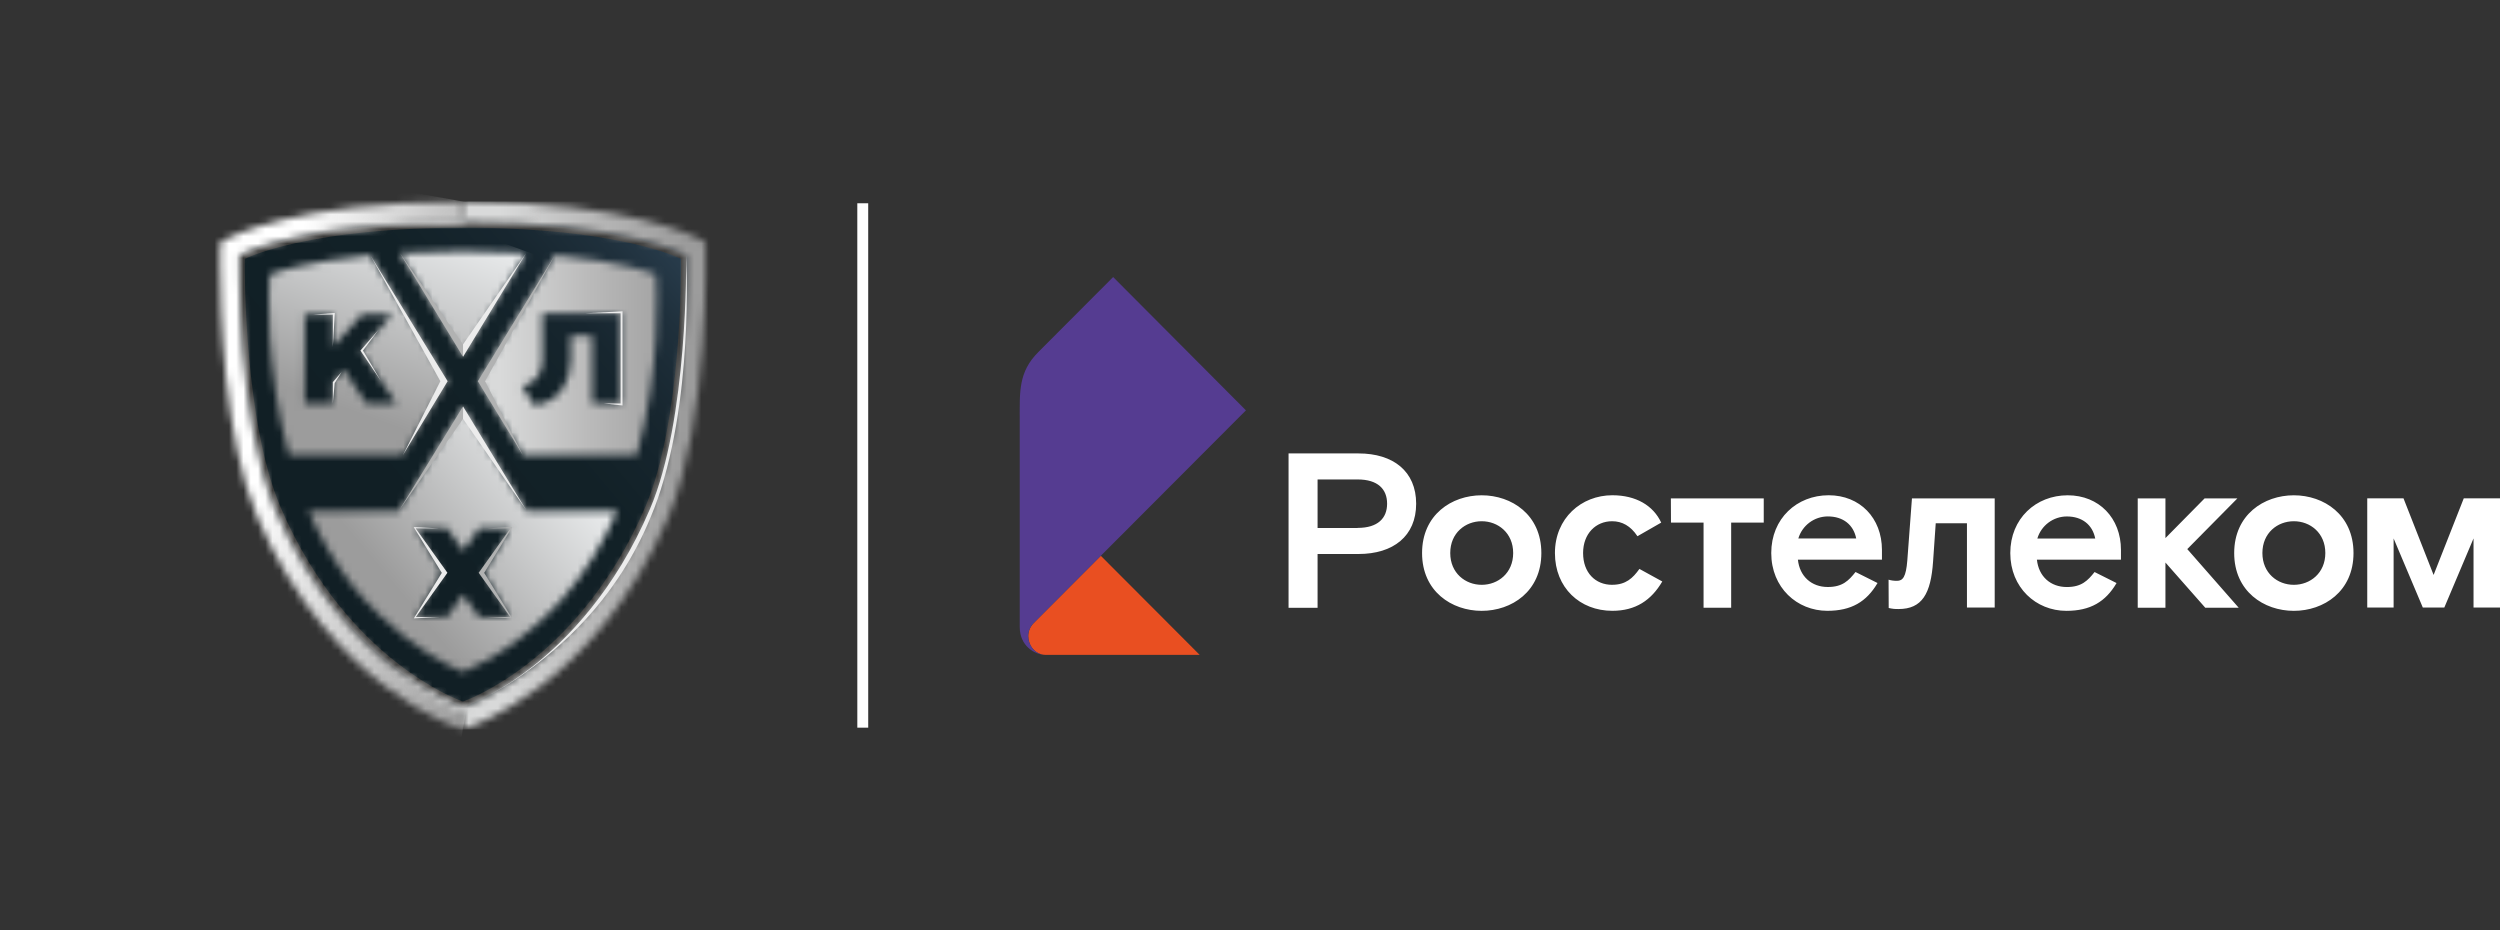
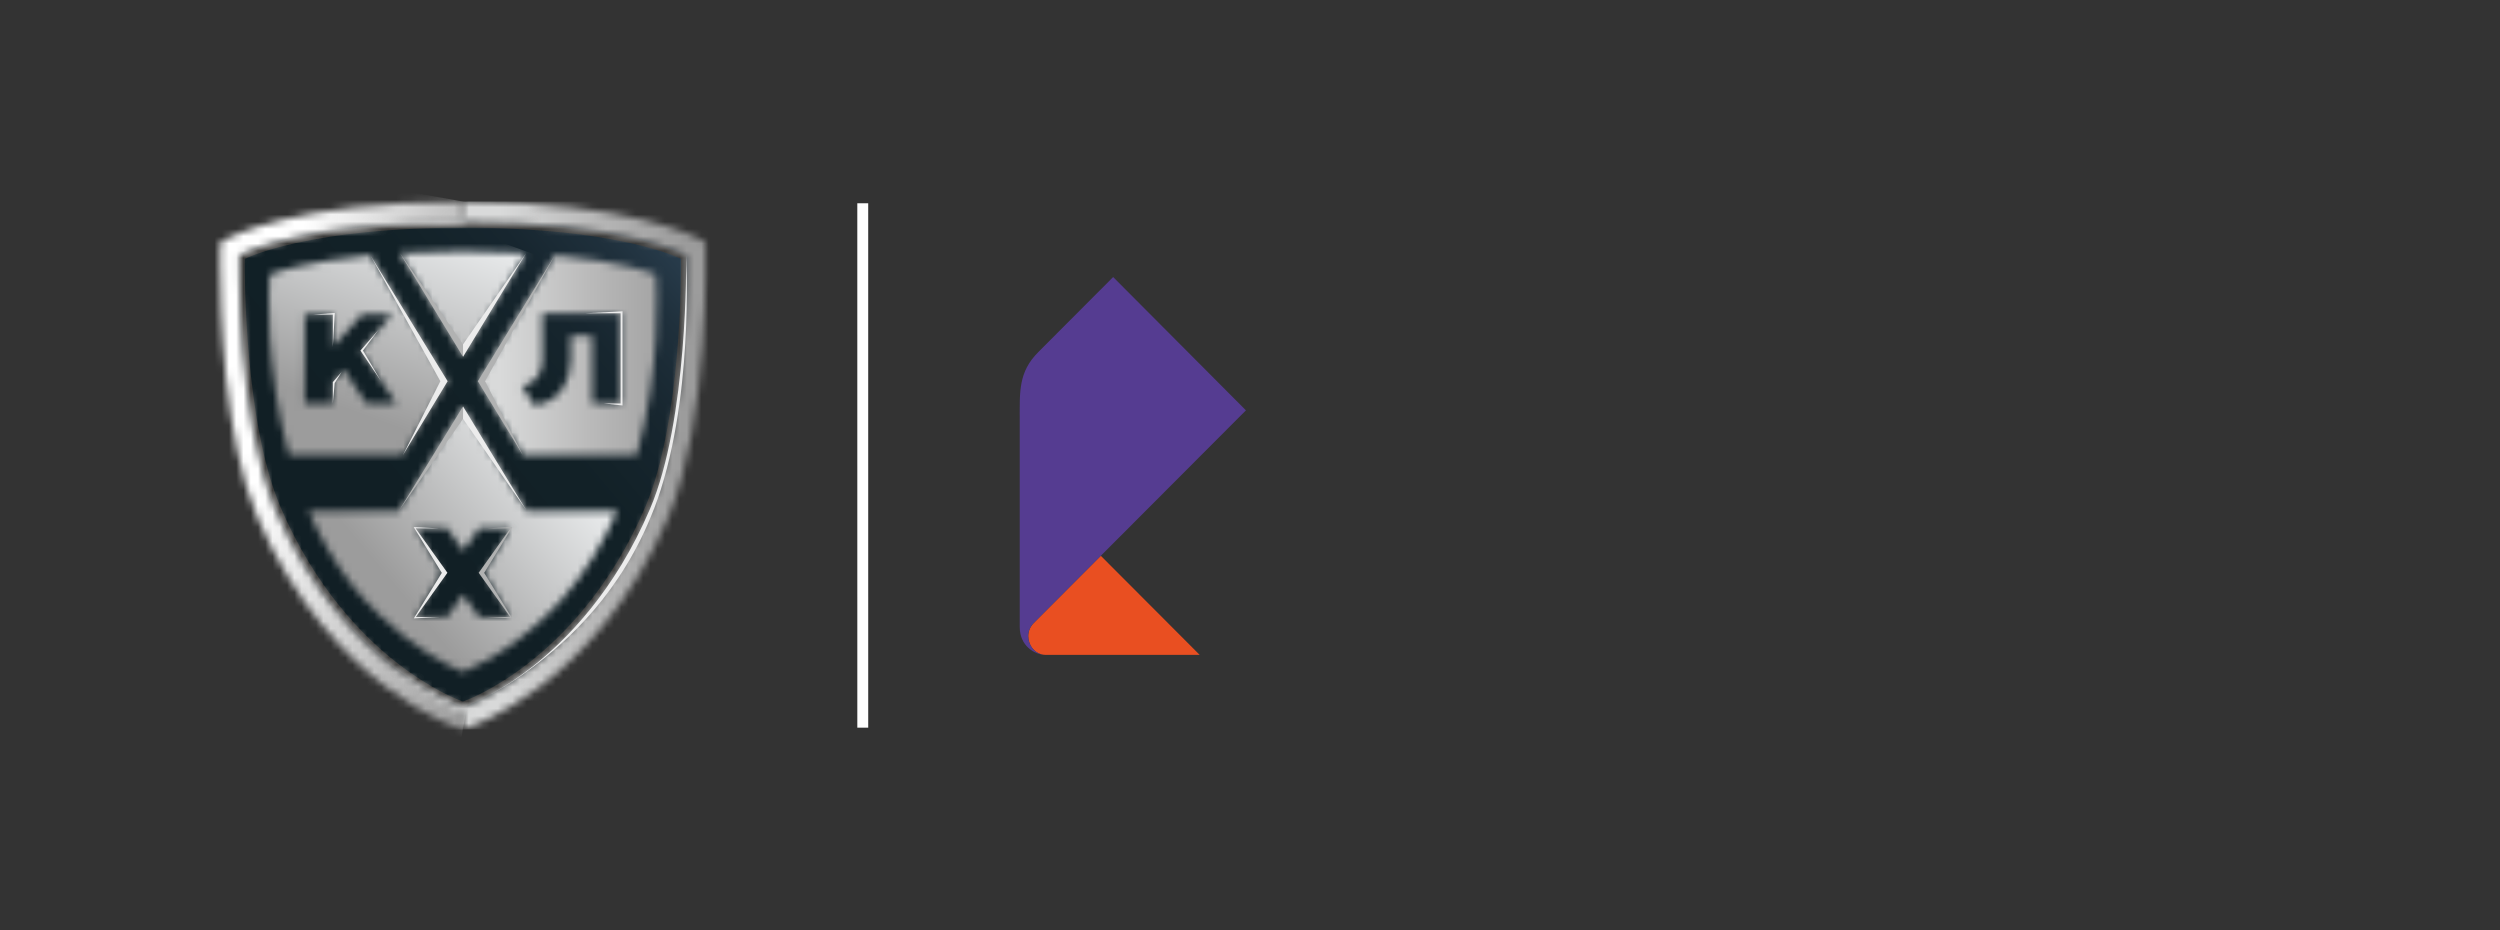
<svg xmlns="http://www.w3.org/2000/svg" width="344" height="128" viewBox="0 0 344 128" fill="none">
  <rect x="0" y="0" width="344" height="128" fill="#333333" stroke="none" />
  <g clip-path="url(#clip0_13_675)">
    <mask id="mask0_13_675" style="mask-type:luminance" maskUnits="userSpaceOnUse" x="33" y="30" width="62" height="68">
      <path d="M63.813 30.643C42.114 30.643 33.652 34.913 33.305 35.094L33.072 35.215V35.478C33.072 35.699 32.773 57.755 38.061 70.11C42.871 81.359 49.568 88.146 54.343 91.862C59.527 95.901 63.524 97.253 63.696 97.309L63.827 97.353L63.965 97.307C64.131 97.251 68.122 95.899 73.318 91.86C78.099 88.144 84.792 81.353 89.6 70.108C94.882 57.753 94.589 35.697 94.589 35.476V35.213L94.354 35.092C94.007 34.911 85.545 30.641 63.842 30.641L63.813 30.643Z" fill="white" />
    </mask>
    <g mask="url(#mask0_13_675)">
      <path d="M69.219 0.001L0 58.209L58.436 128.001L127.654 69.793L69.219 0.001Z" fill="url(#paint0_linear_13_675)" />
    </g>
    <mask id="mask1_13_675" style="mask-type:luminance" maskUnits="userSpaceOnUse" x="37" y="34" width="36" height="29">
      <path d="M49.785 43.285H53.921L49.604 48.227L54.497 55.517H50.419L47.29 50.864L45.798 52.574V55.517H41.932V43.285H45.798V47.739L49.785 43.285ZM37.134 37.782L37.116 38.005C37.003 39.586 36.394 50.572 39.77 62.615H55.432L61.591 52.457L50.99 35.126C42.09 35.949 37.941 37.457 37.132 37.782M55.033 34.826L63.695 49.064L72.362 34.826C69.791 34.678 66.915 34.586 63.695 34.586C60.479 34.586 57.602 34.678 55.033 34.826Z" fill="white" />
    </mask>
    <g mask="url(#mask1_13_675)">
      <path d="M40.604 23L27.408 59.335L68.159 74.2L81.355 37.865L40.604 23Z" fill="url(#paint1_linear_13_675)" />
    </g>
    <mask id="mask2_13_675" style="mask-type:luminance" maskUnits="userSpaceOnUse" x="30" y="27" width="68" height="74">
      <path d="M97.121 27.724H30.275V100.371H97.121V27.724Z" fill="white" />
    </mask>
    <g mask="url(#mask2_13_675)">
      <path d="M63.697 31.326C68.304 31.311 72.909 31.532 77.494 31.991C80.622 32.304 83.73 32.797 86.802 33.465C90.959 34.397 93.136 35.34 93.713 35.615C93.732 37.757 93.759 58.142 88.789 69.779C84.042 80.88 77.438 87.577 72.732 91.235C68.026 94.893 64.335 96.305 63.697 96.53C63.054 96.305 59.377 94.909 54.659 91.235C49.94 87.56 43.351 80.876 38.602 69.779C33.632 58.142 33.659 37.759 33.673 35.622C34.253 35.349 36.425 34.403 40.587 33.472C43.658 32.803 46.765 32.311 49.892 31.997C54.478 31.539 59.084 31.317 63.692 31.332M63.692 30.597C41.99 30.597 33.526 34.865 33.176 35.044L32.944 35.169V35.43C32.944 35.651 32.642 57.719 37.932 70.064C42.742 81.313 49.441 88.098 54.214 91.816C59.4 95.851 63.395 97.203 63.568 97.261L63.707 97.307L63.842 97.261C64.012 97.203 67.999 95.851 73.196 91.816C77.977 88.098 84.669 81.309 89.475 70.064C94.761 57.709 94.464 35.651 94.464 35.43V35.169L94.231 35.044C93.882 34.865 85.422 30.597 63.717 30.597" fill="#3A3A39" />
    </g>
    <mask id="mask3_13_675" style="mask-type:luminance" maskUnits="userSpaceOnUse" x="42" y="55" width="43" height="38">
      <path d="M60.809 78.799L57.234 72.712L57.209 72.674L61.527 72.701L63.697 75.738V75.784L63.713 75.805L63.73 75.784L65.933 72.701H70.236L70.153 72.82L66.619 78.83L70.153 84.821L70.215 84.908H65.919L63.713 81.825L61.527 84.881H57.224L60.809 78.799ZM63.697 55.953L54.875 70.316H42.466C44.015 73.931 46.006 77.338 48.394 80.461C53.484 86.748 58.787 90.043 61.624 91.485L61.66 91.504C62.944 92.158 63.695 92.454 63.695 92.454C63.695 92.454 63.844 92.401 64.123 92.285C65.894 91.477 67.603 90.538 69.236 89.477C72.205 87.491 74.918 85.145 77.311 82.492C80.573 78.774 83.032 74.607 84.884 70.349H72.477L63.697 55.953Z" fill="white" />
    </mask>
    <g mask="url(#mask3_13_675)">
      <path d="M67.357 35.017L24.529 71.032L59.991 113.386L102.819 77.37L67.357 35.017Z" fill="url(#paint2_linear_13_675)" />
    </g>
    <mask id="mask4_13_675" style="mask-type:luminance" maskUnits="userSpaceOnUse" x="30" y="27" width="34" height="74">
      <path d="M63.695 27.724H63.437C40.435 27.762 31.352 32.757 30.975 32.97L30.745 33.101L30.314 33.345L30.304 33.84L30.291 34.105C30.291 34.14 30.279 34.788 30.275 35.894V36.342C30.287 42.548 30.747 60.217 35.38 71.091C40.533 83.217 47.808 90.481 53.004 94.434C58.675 98.759 63.104 100.184 63.294 100.242L63.431 100.288L63.693 100.371V97.301L63.555 97.255C63.389 97.201 59.398 95.849 54.202 91.808C49.421 88.094 42.73 81.302 37.922 70.058C32.64 57.701 32.933 35.644 32.933 35.424V35.161L33.164 35.042C33.513 34.861 41.973 30.589 63.678 30.589V27.727L63.695 27.724Z" fill="white" />
    </mask>
    <g mask="url(#mask4_13_675)">
      <path d="M31.282 21.997L17.878 98.181L62.69 106.1L76.094 29.916L31.282 21.997Z" fill="url(#paint3_linear_13_675)" />
    </g>
    <mask id="mask5_13_675" style="mask-type:luminance" maskUnits="userSpaceOnUse" x="30" y="27" width="68" height="74">
      <path d="M97.121 27.724H30.275V100.371H97.121V27.724Z" fill="white" />
    </mask>
    <g mask="url(#mask5_13_675)">
      <path d="M65.855 78.813L70.209 84.906L70.153 84.817L65.867 78.813L70.153 72.818L70.201 72.733L65.855 78.813Z" fill="#484847" />
      <path d="M57.883 83.973L57.904 83.936L61.564 78.813L57.392 72.98L57.195 72.701H60.425L56.919 72.526L60.791 78.826L56.939 85.088L60.448 84.91H57.216L57.883 83.973ZM60.793 78.826L60.718 78.951L60.791 78.822L60.793 78.826Z" fill="#ECECEC" />
      <path d="M70.502 72.52L66.993 72.701H70.223L69.556 73.637L69.515 73.707L65.867 78.815L69.471 83.861L69.533 83.973L70.201 84.908H66.968L70.477 85.088L66.627 78.824L70.502 72.52Z" fill="#B1B2B2" />
      <path d="M43.152 43.285L46.074 43.058L45.798 47.737V43.285H43.152Z" fill="#ECECEC" />
      <path d="M45.796 55.52L46.054 52.712L47.004 51.199L45.796 52.578V55.52Z" fill="#ECECEC" />
      <path d="M52.1 45.368L49.949 48.243L52.41 52.409L49.593 48.243L52.1 45.368Z" fill="#ECECEC" />
      <path d="M54.222 91.839L54.015 91.674L54.222 91.835" fill="#868786" />
      <path d="M54.013 91.675L53.907 91.589L54.019 91.681" fill="#868786" />
    </g>
    <mask id="mask6_13_675" style="mask-type:luminance" maskUnits="userSpaceOnUse" x="45" y="27" width="53" height="74">
      <path d="M71.843 53.076C72.351 53.006 72.835 52.812 73.251 52.51C73.667 52.209 74.003 51.809 74.229 51.347C74.239 51.328 74.245 51.314 74.254 51.295C74.511 50.704 74.642 50.065 74.636 49.42V43.102H85.393V55.515H81.481V46.229H78.548V49.458C78.357 55.695 73.47 55.749 73.47 55.749L71.843 53.076ZM65.761 52.451L71.947 62.608H87.611C90.984 50.566 90.375 39.58 90.263 37.998L90.244 37.776C89.434 37.45 85.268 35.938 76.334 35.117L65.761 52.451ZM63.697 27.718V29.822C50.325 30.418 45.727 31.77 45.727 31.77C50.329 31.084 56.315 30.584 63.753 30.582C85.418 30.582 93.865 34.855 94.213 35.036L94.443 35.155V35.417C94.443 35.638 94.745 57.694 89.455 70.052C84.643 81.3 77.945 88.087 73.173 91.802C67.976 95.843 63.99 97.193 63.819 97.249L63.682 97.295V97.305L63.557 97.261C63.389 97.207 59.4 95.859 54.204 91.845C54.133 91.791 54.064 91.739 53.996 91.685C54.058 91.745 54.129 91.808 54.191 91.876C57.309 95.316 63.389 97.993 63.545 98.049L63.667 98.09V100.367L63.929 100.284L64.071 100.238C64.254 100.182 68.685 98.755 74.358 94.43C79.554 90.472 86.829 83.213 91.984 71.099C97.65 57.798 97.077 34.347 97.069 34.111V33.847L97.054 33.351L96.655 33.101L96.422 32.97C96.048 32.761 86.966 27.762 63.961 27.724L63.697 27.718Z" fill="white" />
    </mask>
    <g mask="url(#mask6_13_675)">
      <path d="M97.684 27.724H45.727V100.372H97.684V27.724Z" fill="url(#paint4_linear_13_675)" />
    </g>
    <path d="M89.978 70.07C95.572 55.563 94.416 35.395 94.412 35.172V35.434C94.412 35.655 94.709 57.724 89.423 70.07C84.614 81.319 77.916 88.106 73.142 91.82C71.323 93.245 69.391 94.519 67.365 95.628C69.438 94.52 71.417 93.247 73.285 91.82C78.176 88.106 85.549 81.525 89.968 70.07" fill="#ECECEC" />
    <path d="M80.591 43.102L85.661 42.829V55.795L83.05 55.513H85.395V43.102H80.591Z" fill="#ECECEC" />
    <path d="M55.436 62.631L60.595 52.455L50.994 35.18L61.593 52.455L55.436 62.631Z" fill="#ECECEC" />
    <path d="M63.715 49.099V47.387L55.05 34.849L63.715 49.099Z" fill="#B1B2B2" />
    <path d="M63.715 55.922V57.634L54.969 70.16L63.715 55.922Z" fill="#B1B2B2" />
    <path d="M63.715 55.922V57.634L72.383 70.16L63.715 55.922Z" fill="#ECECEC" />
    <path d="M71.953 62.631L66.75 52.455L76.326 35.163L65.752 52.455L71.953 62.631Z" fill="#B1B2B2" />
    <path d="M63.713 49.099V47.387L72.377 34.859L63.713 49.099Z" fill="#ECECEC" />
    <path d="M165.078 90.114H143.912C142.382 90.114 141.484 88.743 141.484 87.548C141.483 87.211 141.548 86.877 141.677 86.566C141.805 86.255 141.994 85.973 142.232 85.735L151.47 76.476L165.078 90.114Z" fill="#E94F21" />
-     <path d="M300.969 75.555L308.049 83.627H303.447L297.965 77.405V83.627H294.151V68.577H297.965V74.039L303.355 68.577H307.866L300.969 75.555ZM186.81 72.639C189.593 72.639 190.865 71.303 190.865 69.306C190.865 67.308 189.593 65.973 186.81 65.973H181.298V72.649H186.81M186.929 62.392C191.709 62.392 194.863 64.85 194.863 69.31C194.863 73.77 191.714 76.23 186.929 76.23H181.298V83.633H177.305V62.386H186.929M203.882 80.471C206.124 80.471 208.213 78.861 208.213 76.097C208.213 73.332 206.124 71.722 203.882 71.722C201.639 71.722 199.554 73.328 199.554 76.097C199.554 78.865 201.643 80.471 203.882 80.471ZM203.882 68.152C208.001 68.152 212.09 70.82 212.09 76.101C212.09 81.382 208.001 84.052 203.882 84.052C199.762 84.052 195.677 81.382 195.677 76.101C195.677 70.82 199.764 68.152 203.882 68.152ZM221.828 80.471C219.527 80.471 217.833 78.805 217.833 76.097C217.833 73.428 219.588 71.722 221.828 71.722C223.19 71.722 224.373 72.36 225.312 73.784L228.582 71.91C227.49 69.572 225.129 68.147 221.857 68.147C217.59 68.147 213.959 71.303 213.959 76.097C213.959 80.89 217.411 84.048 221.857 84.048C225.069 84.048 227.218 82.59 228.731 80.011L225.584 78.282C224.674 79.557 223.714 80.467 221.828 80.467M262.448 77.097C262.267 79.405 261.825 79.921 261.027 79.921C260.634 79.929 260.243 79.876 259.867 79.765L259.885 83.659C260.328 83.768 260.783 83.817 261.239 83.804C264.477 83.804 265.689 81.709 265.992 77.249L266.356 72.001H270.653V83.596H274.471V68.577H263.084L262.448 77.097ZM255.414 74.095C255.048 72.22 253.627 71.06 251.507 71.06C250.595 71.062 249.708 71.359 248.977 71.905C248.247 72.452 247.711 73.22 247.449 74.095H255.414ZM251.627 68.147C255.928 68.147 258.956 71.272 258.956 75.672V77.007H247.391C247.63 79.313 249.262 80.771 251.507 80.771C253.535 80.771 254.381 79.89 255.321 78.707L258.349 80.223C256.836 82.802 254.747 84.048 251.446 84.048C247.268 84.048 243.724 80.861 243.724 76.097C243.724 71.333 247.258 68.147 251.623 68.147M288.302 74.099C287.938 72.224 286.514 71.064 284.396 71.064C283.484 71.067 282.598 71.363 281.867 71.91C281.136 72.456 280.601 73.224 280.339 74.099H288.302ZM284.517 68.152C288.817 68.152 291.844 71.276 291.844 75.676V77.011H280.279C280.522 79.317 282.149 80.775 284.396 80.775C286.425 80.775 287.273 79.894 288.213 78.711L291.239 80.228C289.726 82.806 287.635 84.052 284.336 84.052C280.158 84.052 276.616 80.865 276.616 76.101C276.616 71.337 280.15 68.152 284.515 68.152M229.927 71.914H234.41V83.627H238.208V71.914H242.691V68.581H229.912L229.927 71.914ZM315.633 80.471C317.876 80.471 319.965 78.861 319.965 76.097C319.965 73.332 317.887 71.722 315.633 71.722C313.38 71.722 311.306 73.328 311.306 76.097C311.306 78.865 313.384 80.471 315.633 80.471ZM315.633 68.152C319.753 68.152 323.842 70.82 323.842 76.101C323.842 81.382 319.753 84.052 315.633 84.052C311.514 84.052 307.425 81.379 307.425 76.101C307.425 70.822 311.514 68.152 315.629 68.152M339.016 68.568L334.863 79.115L330.722 68.573H325.733V83.596H329.361V74.087L333.378 83.596H336.338L340.358 74.087V83.596H344.008V68.573L339.016 68.568Z" fill="white" />
    <path d="M143.912 90.114C142.314 90.114 140.316 88.833 140.316 86.285V57.765C140.316 53.913 140.119 51.201 142.867 48.449L153.17 38.121L171.441 56.465L142.233 85.735C141.994 85.973 141.806 86.255 141.677 86.566C141.549 86.877 141.483 87.211 141.484 87.548C141.484 88.743 142.384 90.114 143.912 90.114Z" fill="#553C91" />
    <path d="M118.715 27.972L118.717 100.124" stroke="white" stroke-width="1.5" stroke-miterlimit="10" />
  </g>
  <defs>
    <linearGradient id="paint0_linear_13_675" x1="45.171" y1="82.731" x2="97.527" y2="38.895" gradientUnits="userSpaceOnUse">
      <stop stop-color="#111F25" />
      <stop offset="0.18" stop-color="#111F25" />
      <stop offset="0.56" stop-color="#122127" />
      <stop offset="0.75" stop-color="#17262F" />
      <stop offset="0.89" stop-color="#1F303C" />
      <stop offset="1" stop-color="#293D4D" />
    </linearGradient>
    <linearGradient id="paint1_linear_13_675" x1="62.17" y1="31.032" x2="49.397" y2="66.049" gradientUnits="userSpaceOnUse">
      <stop stop-color="#EAECED" />
      <stop offset="0.77" stop-color="#9C9C9C" />
      <stop offset="1" stop-color="#9C9C9C" />
    </linearGradient>
    <linearGradient id="paint2_linear_13_675" x1="81.034" y1="65.797" x2="54.597" y2="87.932" gradientUnits="userSpaceOnUse">
      <stop stop-color="#EAECED" />
      <stop offset="0.02" stop-color="#EAECED" />
      <stop offset="0.87" stop-color="#9C9C9C" />
      <stop offset="1" stop-color="#9C9C9C" />
    </linearGradient>
    <linearGradient id="paint3_linear_13_675" x1="26.148" y1="57.788" x2="69.966" y2="65.498" gradientUnits="userSpaceOnUse">
      <stop stop-color="white" />
      <stop offset="0.24" stop-color="white" />
      <stop offset="0.62" stop-color="#CBCBCB" />
      <stop offset="1" stop-color="#9C9C9C" />
    </linearGradient>
    <linearGradient id="paint4_linear_13_675" x1="45.654" y1="60.136" x2="97.048" y2="60.136" gradientUnits="userSpaceOnUse">
      <stop stop-color="#D9DADA" />
      <stop offset="0.45" stop-color="#D9DADA" />
      <stop offset="0.68" stop-color="#BBBBBB" />
      <stop offset="0.94" stop-color="#9C9C9C" />
      <stop offset="1" stop-color="#9C9C9C" />
    </linearGradient>
    <clipPath id="clip0_13_675">
      <rect width="344" height="128" fill="white" />
    </clipPath>
  </defs>
</svg>